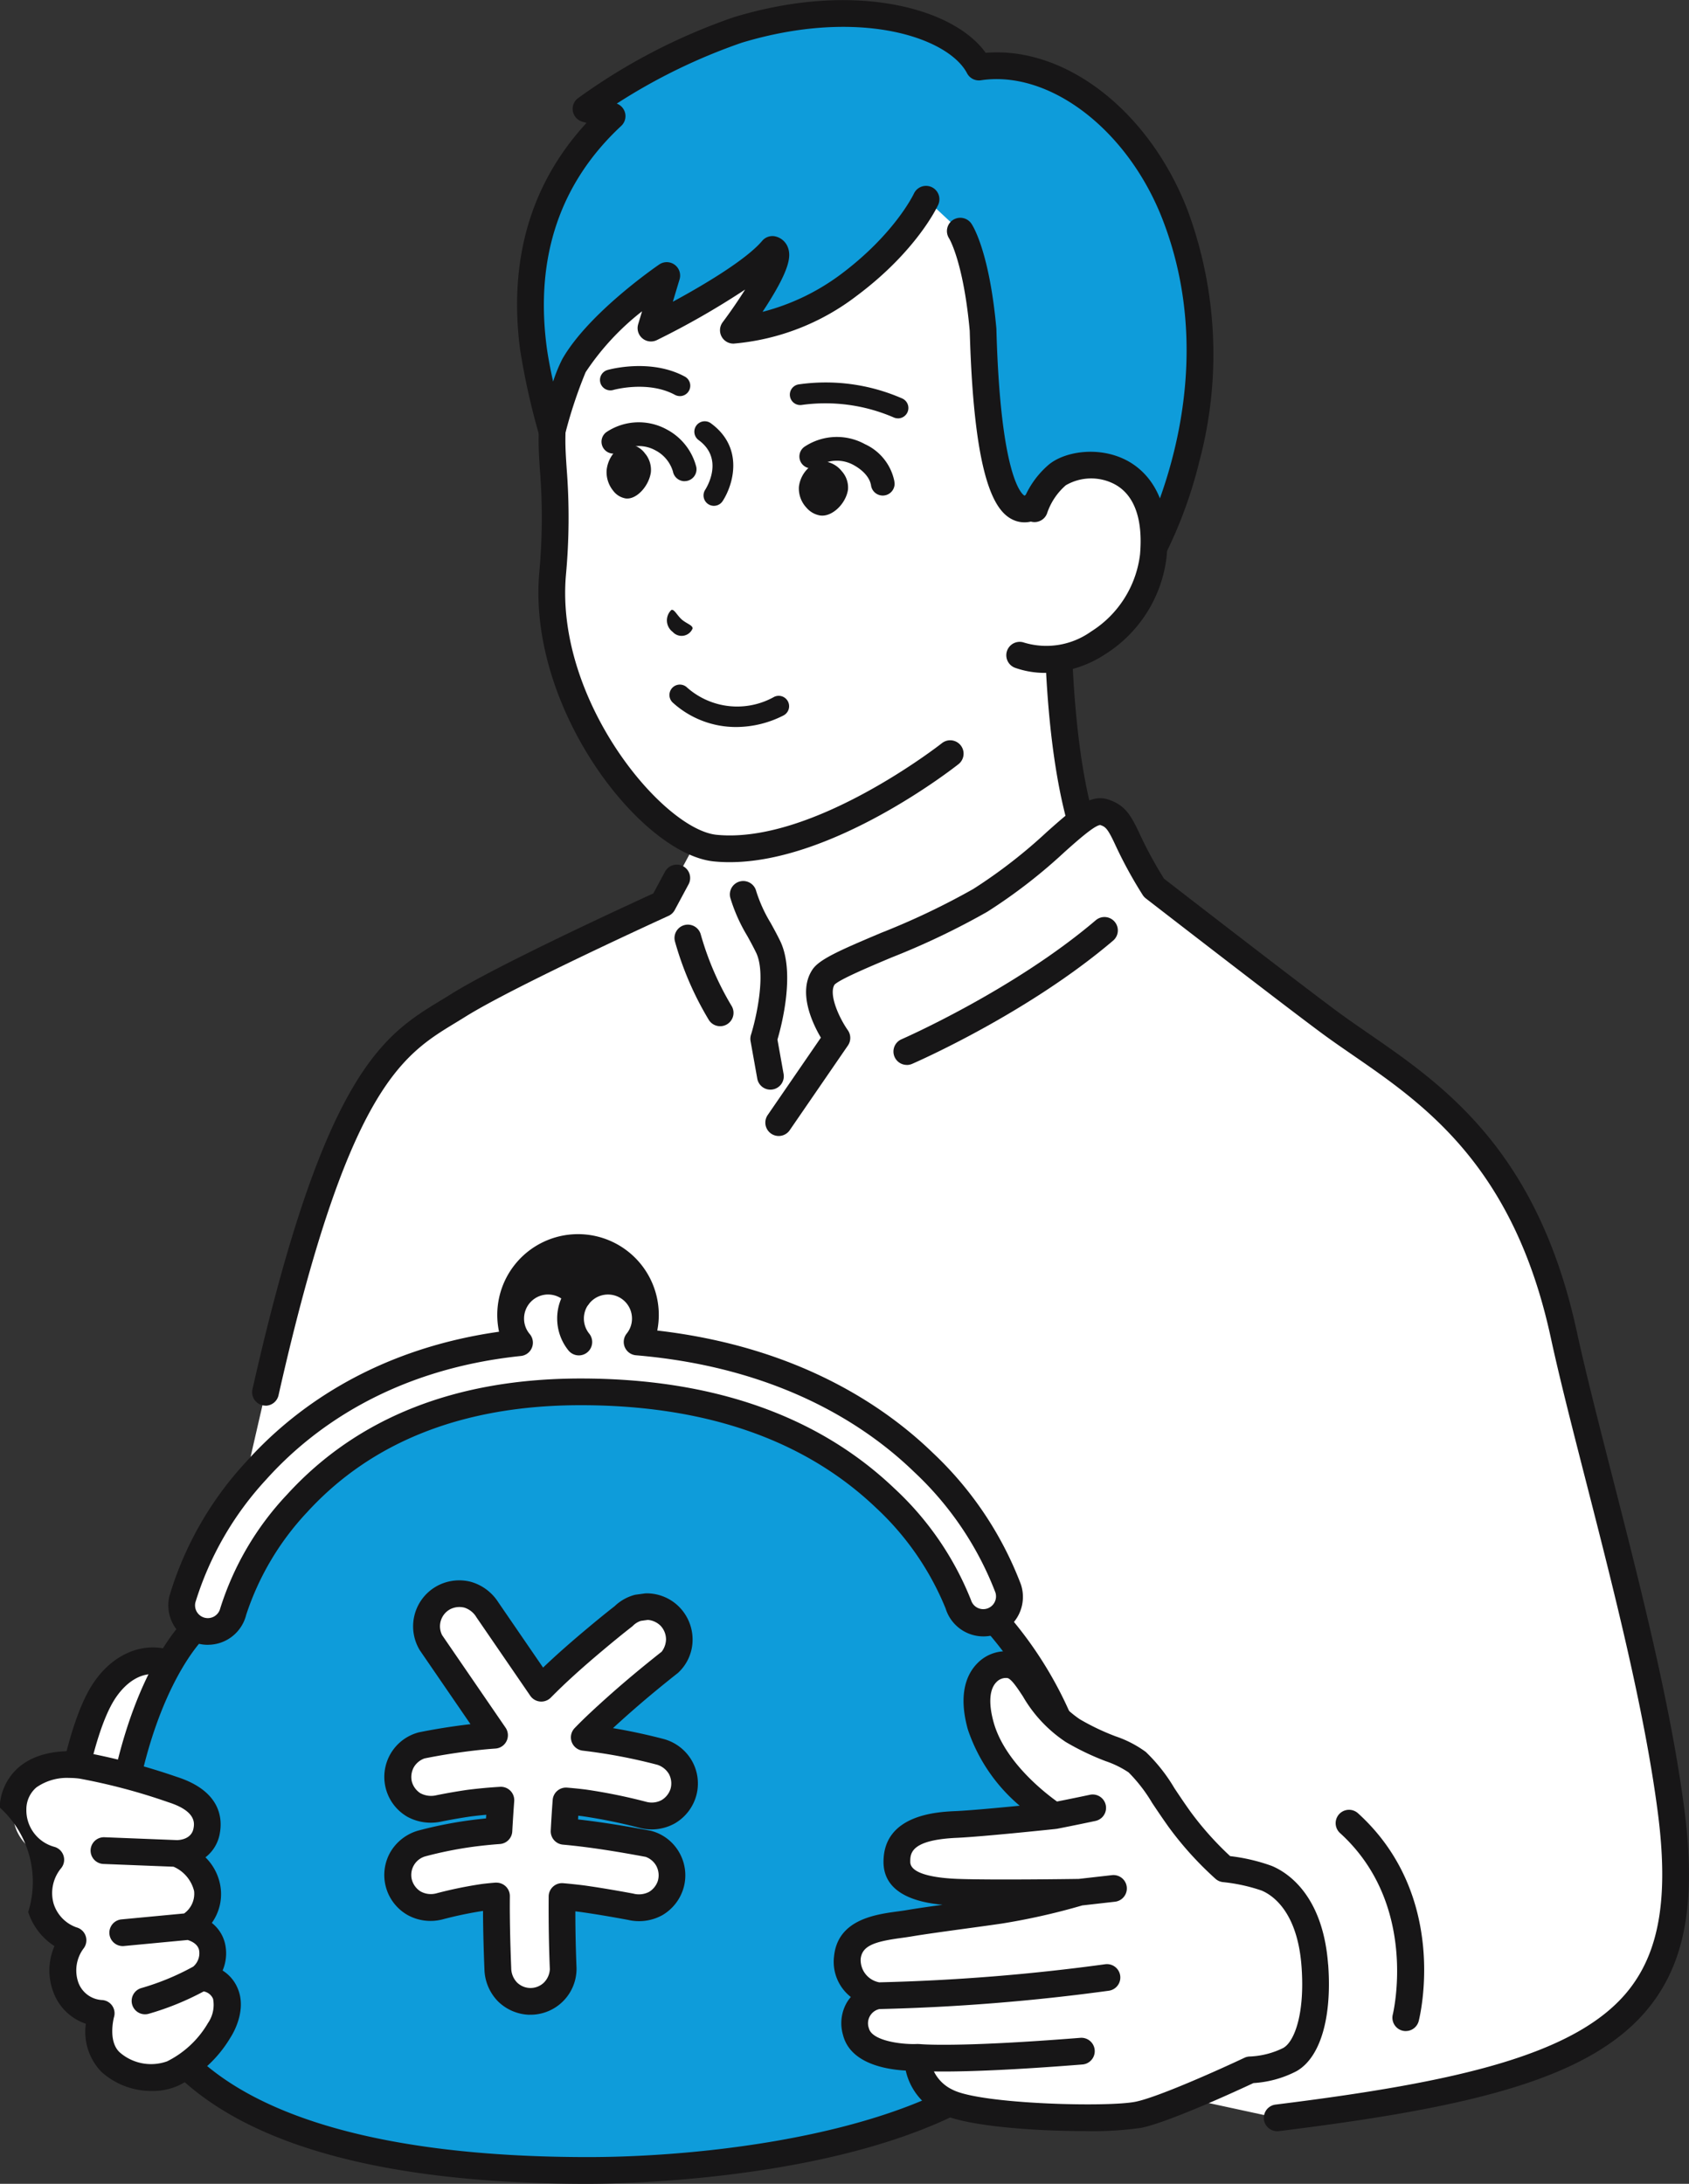
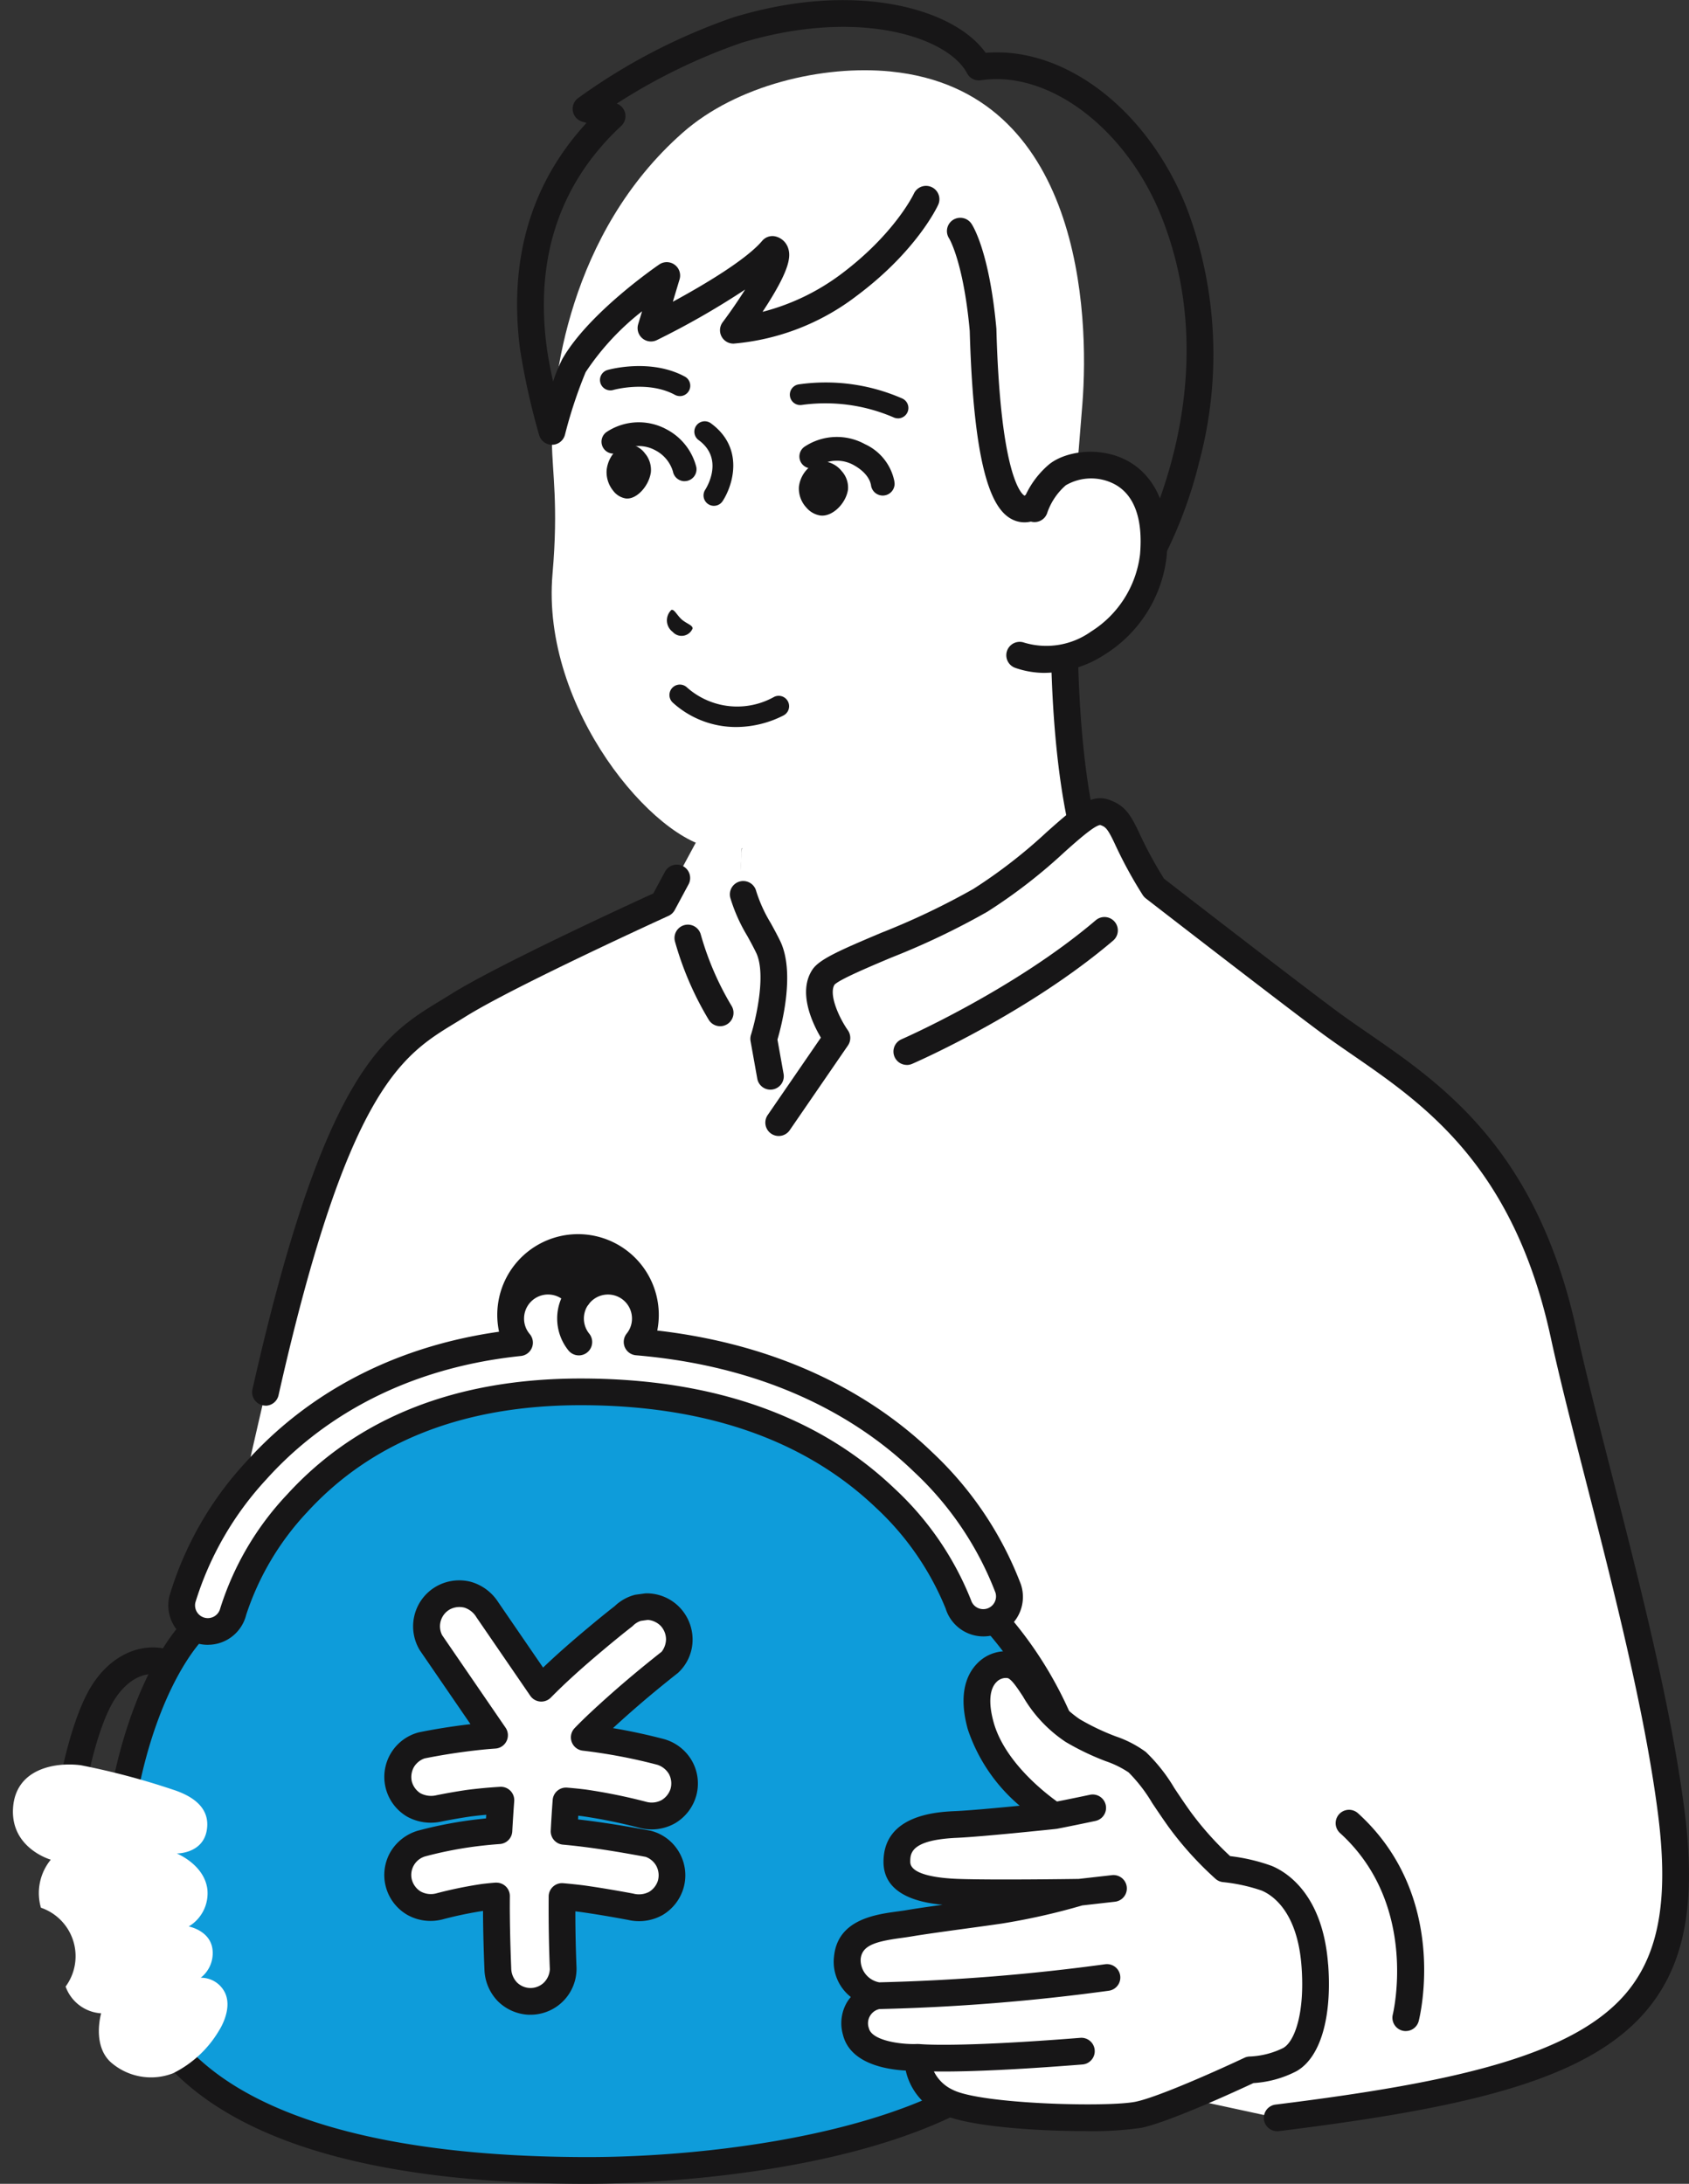
<svg xmlns="http://www.w3.org/2000/svg" width="174" height="225" viewBox="0 0 174 225">
  <rect x="0" y="0" width="174" height="225" fill="#333333" stroke="none" />
  <defs>
    <clipPath id="clip-top_design_cta_02">
      <rect width="174" height="225" />
    </clipPath>
  </defs>
  <g id="top_design_cta_02" clip-path="url(#clip-top_design_cta_02)">
    <g id="グループ_1" data-name="グループ 1" transform="translate(-0.045)">
      <path id="パス_484" data-name="パス 484" d="M2399.617,384.2c-4.892-2.363-7.98-5.314-10.937-16.383-2.9-10.864-2.177-26.755-2.177-26.755l-15.123,13.486-16.621,9.188s-2.992,3.163-2.992,5.26c0,7.154-3.732,12.841-8.624,15.2-10.033,4.847-14.085,11.168-14.085,11.168L2358.7,411.92h25.366l29.639-16.548s-4.052-6.321-14.085-11.168" transform="translate(-2277.416 -283.646)" fill="#fff" />
-       <path id="パス_485" data-name="パス 485" d="M2377.26,406.494a1.378,1.378,0,0,1-.673-2.58l28.255-15.775a37.778,37.778,0,0,0-12.628-9.5c-5.373-2.6-8.654-5.979-11.669-17.268-2.162-8.092-2.358-18.715-2.3-23.967l-12.751,11.371a1.348,1.348,0,0,1-.25.178l-16.427,9.081c-1.047,1.151-2.475,3.156-2.475,4.162,0,7.23-3.691,13.685-9.4,16.444a37.574,37.574,0,0,0-12.632,9.5l28.258,15.777a1.377,1.377,0,0,1-1.343,2.405l-29.639-16.548a1.377,1.377,0,0,1-.488-1.946c.174-.272,4.38-6.706,14.646-11.665,4.766-2.3,7.845-7.783,7.845-13.964,0-2.518,2.807-5.612,3.37-6.207a1.383,1.383,0,0,1,.334-.259l16.486-9.113,15.008-13.383a1.377,1.377,0,0,1,2.292,1.091c-.007.157-.681,15.809,2.132,26.337,3.009,11.264,6.128,13.528,10.205,15.5,10.266,4.959,14.472,11.393,14.646,11.665a1.377,1.377,0,0,1-.488,1.946l-29.639,16.548a1.37,1.37,0,0,1-.67.175" transform="translate(-2270.611 -276.842)" fill="#171617" />
+       <path id="パス_485" data-name="パス 485" d="M2377.26,406.494l28.255-15.775a37.778,37.778,0,0,0-12.628-9.5c-5.373-2.6-8.654-5.979-11.669-17.268-2.162-8.092-2.358-18.715-2.3-23.967l-12.751,11.371a1.348,1.348,0,0,1-.25.178l-16.427,9.081c-1.047,1.151-2.475,3.156-2.475,4.162,0,7.23-3.691,13.685-9.4,16.444a37.574,37.574,0,0,0-12.632,9.5l28.258,15.777a1.377,1.377,0,0,1-1.343,2.405l-29.639-16.548a1.377,1.377,0,0,1-.488-1.946c.174-.272,4.38-6.706,14.646-11.665,4.766-2.3,7.845-7.783,7.845-13.964,0-2.518,2.807-5.612,3.37-6.207a1.383,1.383,0,0,1,.334-.259l16.486-9.113,15.008-13.383a1.377,1.377,0,0,1,2.292,1.091c-.007.157-.681,15.809,2.132,26.337,3.009,11.264,6.128,13.528,10.205,15.5,10.266,4.959,14.472,11.393,14.646,11.665a1.377,1.377,0,0,1-.488,1.946l-29.639,16.548a1.37,1.37,0,0,1-.67.175" transform="translate(-2270.611 -276.842)" fill="#171617" />
      <path id="パス_486" data-name="パス 486" d="M2276.18,545.125c-4.536-20.925-16.311-26.377-24.212-32.23-4.37-3.238-18.006-13.8-18.006-13.8a43.746,43.746,0,0,1-2.666-4.854c-.959-2.094-1.373-2.546-2.437-2.925-2.1-.748-5.731,4.726-12.788,9.07-5.485,3.376-15.126,6.38-16.144,7.891-1.5,2.222,1.369,6.284,1.369,6.284l-5.994,8.726-1.543-8.637s2-6.3.454-9.478c-.925-1.9-2.112-3.6-2.566-5.4-.629-2.491.238-8.8.238-8.8l-2.813-.834-5.7,10.589s-15.939,7.251-21.1,10.481c-11.368,7.114-14.174,17.816-17.172,28.881-1.934,7.137-7.283,31.336-7.283,31.336l-4.013,14.942,14.652,18.207,98.2,21.25c33.512-4.157,43.4-9.63,40.586-31.533-2.048-15.914-8.336-36.577-11.065-49.164" transform="translate(-2115.033 -407.62)" fill="#fff" />
      <path id="パス_487" data-name="パス 487" d="M2543.642,625.834a1.377,1.377,0,0,1-.168-2.744c18.6-2.307,31.184-5.107,36.478-11.933,3.105-4,4-9.573,2.912-18.058-1.36-10.572-4.592-23.2-7.444-34.339-1.386-5.413-2.694-10.525-3.6-14.709-3.829-17.661-13.006-23.993-20.38-29.081-1.16-.8-2.256-1.556-3.306-2.335-4.332-3.21-17.893-13.713-18.029-13.818a1.381,1.381,0,0,1-.313-.34,44.8,44.8,0,0,1-2.762-5.03c-.868-1.894-1.084-2-1.616-2.19-.588.032-2.3,1.549-3.67,2.771a55.275,55.275,0,0,1-7.966,6.163,77.591,77.591,0,0,1-9.884,4.72c-2.373,1-5.321,2.248-5.857,2.794-.617.988.447,3.377,1.371,4.695a1.379,1.379,0,0,1,.009,1.572l-5.995,8.726a1.377,1.377,0,0,1-2.271-1.56l5.479-7.975c-.9-1.524-2.4-4.734-.861-7.024.709-1.052,2.79-1.965,7.052-3.766a75.791,75.791,0,0,0,9.512-4.528,52.992,52.992,0,0,0,7.579-5.875c2.706-2.405,4.493-3.995,6.393-3.319,1.59.566,2.2,1.407,3.228,3.649a42.437,42.437,0,0,0,2.448,4.486c1.668,1.291,13.763,10.651,17.791,13.635,1.013.751,2.09,1.494,3.231,2.281,7.773,5.364,17.448,12.039,21.507,30.765.9,4.134,2.2,9.222,3.577,14.609,2.871,11.217,6.125,23.931,7.507,34.671,1.193,9.27.124,15.468-3.467,20.1-5.9,7.611-18.519,10.522-38.315,12.978a1.371,1.371,0,0,1-.171.01" transform="translate(-2412.019 -406.255)" fill="#171617" />
      <path id="パス_488" data-name="パス 488" d="M2178.221,584.848a1.4,1.4,0,0,1-.3-.034,1.378,1.378,0,0,1-1.041-1.647c7.389-32.764,13.523-36.5,19.456-40.1.335-.2.669-.406,1-.615,4.768-2.984,18.22-9.177,20.838-10.374l1.206-2.242a1.377,1.377,0,0,1,2.426,1.305l-1.425,2.65a1.377,1.377,0,0,1-.643.6c-.158.072-15.915,7.25-20.941,10.4-.344.215-.687.424-1.032.634-5.442,3.31-11.069,6.733-18.2,38.357a1.379,1.379,0,0,1-1.343,1.075" transform="translate(-2150.826 -440.028)" fill="#171617" />
      <path id="パス_489" data-name="パス 489" d="M2570.664,576.442a1.378,1.378,0,0,1-.549-2.641c.114-.05,11.55-5.057,20.018-12.268a1.377,1.377,0,1,1,1.786,2.1c-8.788,7.484-20.225,12.489-20.707,12.7a1.376,1.376,0,0,1-.548.114" transform="translate(-2477.2 -466.723)" fill="#171617" />
      <path id="パス_490" data-name="パス 490" d="M2440.028,576.323a1.376,1.376,0,0,1-1.166-.642,32.761,32.761,0,0,1-3.491-8.086,1.377,1.377,0,0,1,2.66-.717,30.291,30.291,0,0,0,3.16,7.332,1.378,1.378,0,0,1-1.163,2.113" transform="translate(-2365.792 -470.593)" fill="#171617" />
      <path id="パス_491" data-name="パス 491" d="M2847.1,1130.364a1.378,1.378,0,0,1-1.336-1.715c.033-.135,2.7-11.3-5.437-18.687a1.377,1.377,0,0,1,1.852-2.039c9.393,8.53,6.387,20.881,6.255,21.4a1.378,1.378,0,0,1-1.334,1.038" transform="translate(-2702.232 -921.102)" fill="#171617" />
      <path id="パス_492" data-name="パス 492" d="M2473.371,560.668a1.377,1.377,0,0,1-1.354-1.136l-.691-3.863a1.382,1.382,0,0,1,.043-.658c.507-1.61,1.592-6.269.528-8.46-.283-.583-.6-1.165-.912-1.728a17.082,17.082,0,0,1-1.75-3.937,1.377,1.377,0,0,1,2.671-.674,14.847,14.847,0,0,0,1.493,3.285c.326.592.662,1.205.976,1.851,1.57,3.234.163,8.659-.279,10.162l.632,3.537a1.379,1.379,0,0,1-1.357,1.62" transform="translate(-2393.958 -448.4)" fill="#171617" />
      <path id="パス_493" data-name="パス 493" d="M2395.109,43.11c-7.01-.7-15.9,1.4-21.452,6.3-11.735,10.347-13.519,25.717-13.475,31.936.026,3.016.681,6.423.06,13.518-1.214,13.882,10.539,27.656,16.772,28.265,10.581,1.034,24.193-9.733,24.193-9.733l11.823-14.841.8-9.165s.512-5.847,1-12.05c.724-9.207-.081-32.252-19.723-34.227" transform="translate(-2303.277 -35.742)" fill="#fff" />
-       <path id="パス_494" data-name="パス 494" d="M2371.7,117.793c-.54,0-1.073-.024-1.6-.076-7.507-.734-19.238-15.714-18.01-29.755a62.034,62.034,0,0,0,.068-10.565c-.065-.99-.126-1.925-.134-2.821-.024-3.435.536-21.161,13.941-32.981,6.257-5.516,15.809-7.305,22.5-6.633,8.939.9,15.391,6.192,18.658,15.307,2.891,8.064,2.572,16.952,2.3,20.4-.483,6.137-1,12-1,12.062l-.8,9.165a1.377,1.377,0,1,1-2.744-.24l.8-9.165c0-.058.516-5.913,1-12.038.257-3.27.563-11.691-2.148-19.253-2.925-8.159-8.422-12.7-16.34-13.5-6.093-.613-14.769.992-20.4,5.959-12.51,11.03-13.031,27.669-13.009,30.893.008.816.063,1.672.129,2.663a64.514,64.514,0,0,1-.073,10.985c-1.132,12.934,10,26.233,15.533,26.774,9.914.966,23.073-9.338,23.2-9.442a1.377,1.377,0,1,1,1.709,2.161c-.546.432-12.9,10.1-23.579,10.1" transform="translate(-2296.49 -28.963)" fill="#171617" />
-       <path id="パス_495" data-name="パス 495" d="M2393.425,13.719c-2.265-4.32-12.039-7.684-24.826-3.827a60.313,60.313,0,0,0-15.644,8.131l2.682.751h0c-2.972,2.765-9.87,9.987-8.124,23.78a71.575,71.575,0,0,0,1.935,8.7,52.1,52.1,0,0,1,2.267-6.786c2.58-4.509,9.551-9.27,9.551-9.27l-1.624,5.412s9.63-4.682,12.511-8.1c1.816.517-4.024,8.323-4.024,8.323a22.945,22.945,0,0,0,11.862-4.633c5.983-4.461,7.985-8.861,7.985-8.861l3.536,3.294s1.648,2.489,2.34,10.2c.659,23.683,5.545,17.775,5.545,17.775l3.824.294-.481,5.511,7.761.621s10.423-17.33,3.119-36.132c-3.79-9.755-12.332-16.366-20.2-15.182" transform="translate(-2292.533 -6.819)" fill="#0e9cda" />
      <path id="パス_496" data-name="パス 496" d="M2403.674,59.588c-.037,0-.073,0-.11,0l-7.761-.621a1.378,1.378,0,0,1-1.262-1.493l.36-4.125-1.851-.142a2.843,2.843,0,0,1-2.638.467c-1.98-.682-4.312-3.526-4.762-19.579-.64-7.08-2.108-9.51-2.123-9.534a1.369,1.369,0,0,1,.393-1.9,1.386,1.386,0,0,1,1.914.4c.189.284,1.862,3.005,2.564,10.834,0,.028,0,.056,0,.085.428,15.363,2.669,16.966,2.89,17.085a.766.766,0,0,0,.235-.17,1.234,1.234,0,0,1,1.15-.475l3.823.294a1.378,1.378,0,0,1,1.267,1.493l-.36,4.129,5.491.44c1.8-3.434,8.751-18.388,2.613-34.189-3.586-9.229-11.627-15.384-18.708-14.318a1.377,1.377,0,0,1-1.425-.722c-1.927-3.673-11.064-6.811-23.208-3.148a59.643,59.643,0,0,0-12.879,6.273,1.378,1.378,0,0,1,.458,2.3c-6.267,5.83-8.856,13.433-7.7,22.6.146,1.154.405,2.481.685,3.739a15.628,15.628,0,0,1,.955-2.335c2.706-4.729,9.675-9.522,9.97-9.724a1.377,1.377,0,0,1,2.1,1.533l-.691,2.3c3.225-1.745,7.581-4.347,9.205-6.274a1.377,1.377,0,0,1,1.431-.437,1.815,1.815,0,0,1,1.239,1.181c.278.823.214,2.09-2.114,5.767-.174.275-.348.545-.521.805a23.032,23.032,0,0,0,8.034-3.843c5.583-4.164,7.537-8.29,7.556-8.331a1.377,1.377,0,0,1,2.506,1.145c-.088.193-2.22,4.775-8.416,9.395a24.2,24.2,0,0,1-12.645,4.906,1.377,1.377,0,0,1-1.143-2.2c.84-1.124,1.644-2.3,2.313-3.367a82.516,82.516,0,0,1-9.095,5.208,1.377,1.377,0,0,1-1.922-1.635l.4-1.334a26.544,26.544,0,0,0-5.812,6.273,47.2,47.2,0,0,0-2.134,6.462,1.378,1.378,0,0,1-1.318,1.017h-.012a1.378,1.378,0,0,1-1.323-.994,72.062,72.062,0,0,1-1.979-8.911c-1.169-9.232,1.137-17.044,6.858-23.26l-.422-.118a1.377,1.377,0,0,1-.5-2.394,61.408,61.408,0,0,1,16.115-8.382c7.663-2.311,13.495-1.919,17.037-1.183,4.094.851,7.269,2.6,8.894,4.86,8.2-.681,16.814,5.959,20.774,16.151a42.8,42.8,0,0,1,1.231,25.954,45.663,45.663,0,0,1-4.453,11.387,1.378,1.378,0,0,1-1.18.668" transform="translate(-2285.703 0.002)" fill="#171617" />
      <path id="パス_497" data-name="パス 497" d="M2650.408,285.7a7.912,7.912,0,0,0-2.326,3.463l-1.535,15.1c5.968,2.111,13.187-3.614,13.769-10.259.913-10.439-7.659-10.211-9.907-8.3" transform="translate(-2541.454 -236.752)" fill="#fff" />
      <path id="パス_498" data-name="パス 498" d="M2642.361,299.271a9.212,9.212,0,0,1-3.08-.519,1.377,1.377,0,0,1,.919-2.6,7.937,7.937,0,0,0,6.888-1.137,10.926,10.926,0,0,0,5.049-7.943c.322-3.685-.6-6.2-2.677-7.271a5.189,5.189,0,0,0-4.967.139,6.609,6.609,0,0,0-1.9,2.8,1.377,1.377,0,0,1-2.646-.766,9.33,9.33,0,0,1,2.759-4.133c1.629-1.384,5.157-1.963,8.014-.487,1.8.928,4.725,3.456,4.156,9.958a13.734,13.734,0,0,1-6.3,10.02,11.561,11.561,0,0,1-6.218,1.936" transform="translate(-2534.648 -229.943)" fill="#171617" />
      <path id="パス_499" data-name="パス 499" d="M2399.138,264.466a1.225,1.225,0,0,1-1.2-1,3.619,3.619,0,0,0-1.8-2.176,3.547,3.547,0,0,0-3.638.117,1.225,1.225,0,0,1-1.431-1.988,6,6,0,0,1,6.254-.272,6.067,6.067,0,0,1,3.022,3.859,1.224,1.224,0,0,1-.973,1.432,1.256,1.256,0,0,1-.231.022" transform="translate(-2328.568 -214.888)" fill="#171617" />
      <path id="パス_500" data-name="パス 500" d="M2517.045,237.573a1.07,1.07,0,0,1-.459-.1,17.727,17.727,0,0,0-9.426-1.285,1.071,1.071,0,1,1-.371-2.11,19.632,19.632,0,0,1,10.717,1.46,1.072,1.072,0,0,1-.461,2.039" transform="translate(-2424.488 -194.471)" fill="#171617" />
      <path id="パス_501" data-name="パス 501" d="M2397.952,227.093a1.066,1.066,0,0,1-.508-.129c-2.774-1.5-6.319-.514-6.354-.5a1.071,1.071,0,0,1-.586-2.061c.179-.051,4.427-1.225,7.957.678a1.071,1.071,0,0,1-.509,2.015" transform="translate(-2327.87 -186.284)" fill="#171617" />
      <path id="パス_502" data-name="パス 502" d="M2515.846,283.389a2.707,2.707,0,0,0-1.741-1.025,2.1,2.1,0,0,0-1.491.485,3.15,3.15,0,0,0-1.2,2.123,2.888,2.888,0,0,0,.771,2.147,2.361,2.361,0,0,0,1.488.82l.055,0c1.167.079,2.525-1.24,2.74-2.665a2.512,2.512,0,0,0-.624-1.89" transform="translate(-2429.065 -234.819)" fill="#171617" />
      <path id="パス_503" data-name="パス 503" d="M2397.753,272.96a2.338,2.338,0,0,0-1.559-1.007,1.809,1.809,0,0,0-1.348.5,3.323,3.323,0,0,0-1.1,2.132,3.025,3.025,0,0,0,.673,2.137,2.025,2.025,0,0,0,1.331.8l.05,0c1.051.068,2.287-1.264,2.5-2.689a2.652,2.652,0,0,0-.543-1.882" transform="translate(-2331.204 -226.162)" fill="#171617" />
      <path id="パス_504" data-name="パス 504" d="M2449.648,266.653a1.072,1.072,0,0,1-.9-1.656c.2-.317,1.928-3.186-.655-5.1a1.072,1.072,0,1,1,1.275-1.722c3.406,2.521,2.258,6.329,1.175,7.99a1.07,1.07,0,0,1-.9.487" transform="translate(-2376.052 -214.537)" fill="#171617" />
      <path id="パス_505" data-name="パス 505" d="M2433.4,375.12c0-.339-.573-.465-1.117-.918-.523-.482-.763-1.069-1.063-.993a1.483,1.483,0,0,0,.135,2.272,1.225,1.225,0,0,0,2.046-.361" transform="translate(-2362.004 -310.372)" fill="#171617" />
      <path id="パス_506" data-name="パス 506" d="M2439.138,423.33a9.672,9.672,0,0,1-6.592-2.54,1.071,1.071,0,0,1,1.511-1.519,7.784,7.784,0,0,0,8.954.957,1.071,1.071,0,1,1,.952,1.92,10.78,10.78,0,0,1-4.826,1.182" transform="translate(-2363.22 -348.426)" fill="#171617" />
      <path id="パス_507" data-name="パス 507" d="M2521.573,272.152c0-.037-.008-.12-.024-.234l0-.013a5.359,5.359,0,0,0-3.019-3.8,6.011,6.011,0,0,0-6.25.272,1.224,1.224,0,0,0,1.428,1.989,3.562,3.562,0,0,1,3.642-.116c1.647.906,1.776,1.982,1.781,2.028l0-.037h.007a1.221,1.221,0,0,0,2.44-.089v0Z" transform="translate(-2429.371 -222.339)" fill="#171617" />
-       <path id="パス_508" data-name="パス 508" d="M2075.43,1016.713c-2.747-1.145-5.539.332-7.21,3.265-2.141,3.758-3.24,10.926-3.265,11.088l9.475,2.5,4.043-12.477s-.846-3.457-3.043-4.372" transform="translate(-2057.775 -845.223)" fill="#fff" />
      <path id="パス_509" data-name="パス 509" d="M2067.71,1028.173a1.378,1.378,0,0,1-1.311-1.8l3.913-12.076c-.3-.913-1.042-2.622-2.133-3.077-2.36-.984-4.379.737-5.483,2.676-1.977,3.469-3.055,10.322-3.1,10.612l-2.722-.422c.121-.779,1.242-7.715,3.429-11.554,2.087-3.664,5.678-5.214,8.937-3.855,2.76,1.151,3.747,4.893,3.851,5.316a1.378,1.378,0,0,1-.027.752l-4.043,12.477a1.378,1.378,0,0,1-1.31.953m-9.476-3.874h0Z" transform="translate(-2051.055 -838.455)" fill="#171617" />
      <path id="パス_510" data-name="パス 510" d="M2100.806,862.682s-4.319,3.927-6.858,14.846c-1.96,8.428-3.07,18.96,3.927,27.97,8.987,11.573,30.573,13.06,43.415,13.06s41.19-2.833,47.778-16.385c11.1-22.832-5.91-40.329-5.91-40.329s-6.612-25.557-41.868-26.219c-34.827-.653-40.484,27.055-40.484,27.055" transform="translate(-2080.654 -694.936)" fill="#0e9cda" />
      <path id="パス_511" data-name="パス 511" d="M2134.383,913.129c-22.526,0-37.5-4.573-44.5-13.593-7.472-9.622-6.16-20.621-4.182-29.127,2.233-9.6,5.84-14.041,6.946-15.224a36.351,36.351,0,0,1,7.383-13.97c5.455-6.475,15.854-14.134,34.381-13.772,18.693.35,29.424,7.694,35.135,13.792a35.127,35.127,0,0,1,7.94,13.105,40.291,40.291,0,0,1,7.166,11.792,36.143,36.143,0,0,1-1.25,29.836c-8.109,16.678-44.854,17.16-49.017,17.16m-39.552-56.24c-.053.049-4.065,3.891-6.45,14.144-1.84,7.912-3.085,18.11,3.674,26.814,6.365,8.2,21,12.527,42.328,12.527,14.467,0,40.549-3.288,46.54-15.61a33.036,33.036,0,0,0,1.2-27.519A37.387,37.387,0,0,0,2175.262,856a1.379,1.379,0,0,1-.345-.614,32.2,32.2,0,0,0-7.485-12.371c-7.667-8.122-19.1-12.553-33.075-12.815-13.952-.262-24.766,4.01-32.14,12.695a33.491,33.491,0,0,0-6.97,13.261,1.38,1.38,0,0,1-.417.736m-.932-1.014h0Z" transform="translate(-2073.746 -688.129)" fill="#171617" />
      <path id="パス_512" data-name="パス 512" d="M2218.9,815.7a34.788,34.788,0,0,0-8.732-13c-5.3-5.133-14.566-11.138-29.5-12.4a7.038,7.038,0,1,0-12.113.075c-13.963,1.457-22.367,7.877-27.11,13.165a34.1,34.1,0,0,0-7.621,13.274,2.694,2.694,0,0,0,5.239,1.257,29.422,29.422,0,0,1,6.568-11.127c6.813-7.469,16.646-11.5,29.228-11.5,13.19,0,23.737,3.678,31.351,10.93a30.171,30.171,0,0,1,7.556,10.972,2.693,2.693,0,0,0,5.13-1.644" transform="translate(-2114.989 -652.039)" fill="#fff" />
      <path id="パス_513" data-name="パス 513" d="M2129.644,814.7a4.072,4.072,0,0,1-3.962-5.009,35.1,35.1,0,0,1,7.936-13.875c4.6-5.133,12.8-11.492,26.026-13.373a8.32,8.32,0,1,1,16.3-.123c14.368,1.66,23.328,7.7,28.376,12.589a36.334,36.334,0,0,1,9.086,13.568h0a4.071,4.071,0,1,1-7.753,2.485,29.193,29.193,0,0,0-7.195-10.4c-7.349-7-17.577-10.55-30.4-10.55-12.03,0-21.522,3.718-28.21,11.051a28.336,28.336,0,0,0-6.252,10.544,4.059,4.059,0,0,1-3.95,3.089m35.051-36.09a2.478,2.478,0,0,0-2.476,2.476,2.442,2.442,0,0,0,.585,1.6,1.378,1.378,0,0,1-.909,2.259c-13.515,1.41-21.722,7.692-26.227,12.714a32.8,32.8,0,0,0-7.307,12.674,1.316,1.316,0,0,0,2.561.609,30.339,30.339,0,0,1,6.888-11.727c7.233-7.929,17.409-11.949,30.246-11.949,13.555,0,24.422,3.805,32.3,11.311a31.554,31.554,0,0,1,7.912,11.528,1.316,1.316,0,1,0,2.513-.784,33.333,33.333,0,0,0-8.379-12.43c-4.951-4.8-13.942-10.774-28.653-12.018a1.378,1.378,0,0,1-.957-2.236,2.445,2.445,0,0,0,.546-1.547,2.472,2.472,0,0,0-4.457-1.478,1.377,1.377,0,0,1-2.206,0,2.454,2.454,0,0,0-1.98-1" transform="translate(-2108.188 -645.235)" fill="#171617" />
      <path id="パス_514" data-name="パス 514" d="M2365.757,792.5a1.375,1.375,0,0,1-1.072-.511,5.245,5.245,0,0,1-1.161-3.286,5.186,5.186,0,0,1,1.045-3.137,1.378,1.378,0,0,1,2.2,1.653,2.475,2.475,0,0,0,.055,3.038,1.378,1.378,0,0,1-1.071,2.244" transform="translate(-2306.079 -652.854)" fill="#171617" />
      <path id="パス_515" data-name="パス 515" d="M2562.241,1034.252s-7.44.788-10.067.905c-4.126.183-6.122,1.272-6.122,3.856s3.627,3.034,6.258,3.129c3.764.136,12.562,0,12.562,0a67.575,67.575,0,0,1-8.208,1.859c-2.8.41-7.206.968-9.364,1.338s-6.033.4-6.349,3.537c-.317,3.152,3.107,3.923,3.107,3.923a2.956,2.956,0,0,0-2.222,3.7c.725,2.925,6.394,2.653,6.394,2.653a4.793,4.793,0,0,0,2.925,4.557c3.265,1.7,16.7,2.007,19.794,1.36s11.5-4.625,11.5-4.625a9.9,9.9,0,0,0,4.1-1.066c1.791-1.02,2.948-4.535,2.562-9.7-.46-6.168-3.333-8.3-4.966-8.981a19.529,19.529,0,0,0-4.353-.964,33.7,33.7,0,0,1-4.626-5.113c-2.018-2.834-3.061-4.784-4.354-5.873s-3.844-1.543-6.651-3.26c-3.62-2.215-4.369-6.195-6.341-6.739-1.443-.4-4.625.884-3.129,6.258s7.55,9.251,7.55,9.251" transform="translate(-2453.618 -847.178)" fill="#fff" />
      <path id="パス_516" data-name="パス 516" d="M2583.676,1042.784c-.537-7.2-4.241-9.5-5.809-10.151a19.084,19.084,0,0,0-4.282-1.006,32.3,32.3,0,0,1-4.1-4.6c-.628-.881-1.166-1.686-1.641-2.4a17.47,17.47,0,0,0-2.947-3.732,11.392,11.392,0,0,0-3.1-1.607,24.1,24.1,0,0,1-3.717-1.774,11.644,11.644,0,0,1-3.548-3.868c-.891-1.355-1.732-2.634-3.146-3.024a4.079,4.079,0,0,0-3.832,1.127c-1.031,1.034-2.041,3.058-.99,6.829a17.617,17.617,0,0,0,5.34,7.856c-2.3.226-5.179.491-6.591.554-1.84.082-7.438.33-7.438,5.232,0,3.388,3.661,4.2,6.083,4.418-1.434.2-2.763.392-3.692.551-.281.048-.593.09-.923.135-2.312.313-6.182.836-6.563,4.622a4.6,4.6,0,0,0,1.729,4.195,4,4,0,0,0-.395.539,4.274,4.274,0,0,0-.416,3.355c.733,2.955,4.413,3.575,6.467,3.686a6.4,6.4,0,0,0,3.552,4.414c2.509,1.307,9.6,1.822,14.928,1.822a35.494,35.494,0,0,0,5.784-.335c2.947-.616,10.1-3.931,11.555-4.612a11.062,11.062,0,0,0,4.444-1.23c2.448-1.394,3.664-5.507,3.254-11m-4.617,8.607a8.544,8.544,0,0,1-3.449.885,1.382,1.382,0,0,0-.563.133c-2.3,1.087-8.781,4.019-11.187,4.522-2.818.589-16.006.262-18.877-1.234a4.061,4.061,0,0,1-1.921-1.882c.292.005.624.008,1,.008,2.482,0,6.889-.135,14.3-.725a1.377,1.377,0,0,0-.219-2.746c-12.93,1.03-16.52.646-16.549.642s-.059,0-.089,0-.053-.008-.081-.008h-.066c-1.582.078-4.67-.318-4.991-1.609a1.5,1.5,0,0,1,1.08-1.989,210.64,210.64,0,0,0,23.621-1.887,1.377,1.377,0,1,0-.36-2.731,207.927,207.927,0,0,1-23.281,1.864,2.34,2.34,0,0,1-1.91-2.405c.139-1.38,1.462-1.8,4.192-2.168.364-.049.708-.1,1.019-.15,1.315-.225,3.516-.526,5.644-.818,1.322-.18,2.622-.358,3.688-.515a67.94,67.94,0,0,0,8.283-1.867l3.371-.382a1.377,1.377,0,1,0-.31-2.738l-3.427.388c-.8.012-8.9.127-12.422,0-1.841-.067-4.93-.383-4.93-1.753,0-.848,0-2.267,4.806-2.48,2.639-.117,9.846-.879,10.152-.911.023,0,.044-.009.067-.013s.033,0,.05,0,2.025-.393,4.005-.817a1.377,1.377,0,0,0-.576-2.694c-1.323.283-2.657.55-3.387.694-1.349-.968-5.415-4.159-6.528-8.157-.541-1.944-.439-3.416.287-4.144a1.335,1.335,0,0,1,1.149-.417c.415.115,1.032,1.054,1.577,1.882a14.081,14.081,0,0,0,4.412,4.7,26.727,26.727,0,0,0,4.123,1.979,9.917,9.917,0,0,1,2.359,1.16,16.062,16.062,0,0,1,2.432,3.156c.485.725,1.035,1.547,1.686,2.461a34.827,34.827,0,0,0,4.841,5.351,1.376,1.376,0,0,0,.763.333,17.8,17.8,0,0,1,3.967.865c1.1.458,3.7,2.135,4.122,7.813.361,4.836-.717,7.745-1.871,8.4" transform="translate(-2446.811 -840.391)" fill="#171617" />
      <path id="パス_517" data-name="パス 517" d="M2037.53,1079.941a75.056,75.056,0,0,1,9.392,2.489c1.949.621,3.953,1.813,3.533,4.222s-3.089,2.371-3.089,2.371,2.853,1.139,3.157,3.712a3.979,3.979,0,0,1-1.923,3.809s2.184.4,2.445,2.324a3.219,3.219,0,0,1-1.208,2.958,2.742,2.742,0,0,1,2.54,1.636c.734,1.715-.653,3.8-.653,3.8a11.337,11.337,0,0,1-4.742,4.408,6.287,6.287,0,0,1-6.431-1.156c-1.926-1.789-.972-5.022-.972-5.022a4.166,4.166,0,0,1-3.661-2.758,5.28,5.28,0,0,0-2.546-8.124,5.44,5.44,0,0,1,1.018-4.948s-4.141-1.162-3.888-5.305c.25-4.088,4.369-4.777,7.029-4.419" transform="translate(-2029.113 -898.06)" fill="#fff" />
-       <path id="パス_518" data-name="パス 518" d="M2046.839,1096.136a3.95,3.95,0,0,0-1.553-1.837,4.5,4.5,0,0,0,.319-2.4,3.812,3.812,0,0,0-1.43-2.506,5.084,5.084,0,0,0,.912-3.6,5.391,5.391,0,0,0-1.567-3.157,3.945,3.945,0,0,0,1.488-2.529c.269-1.538.045-4.333-4.472-5.771a66.824,66.824,0,0,0-9.626-2.542c-.951-.127-4.233-.4-6.547,1.5a5.713,5.713,0,0,0-2.041,4.2,10.337,10.337,0,0,1,2.938,10.772,6.582,6.582,0,0,0,2.706,3.519,6.25,6.25,0,0,0-.146,4.647,5.39,5.39,0,0,0,3.378,3.35,5.93,5.93,0,0,0,1.61,4.963,7.694,7.694,0,0,0,5.2,1.963,6.439,6.439,0,0,0,2.771-.577,12.777,12.777,0,0,0,5.325-4.941c.3-.464,1.685-2.832.736-5.051m-3.067,3.582c-.024.036-.049.079-.069.117a10.071,10.071,0,0,1-4.127,3.814,4.906,4.906,0,0,1-4.893-.925c-1.247-1.159-.593-3.6-.588-3.623a1.367,1.367,0,0,0-1.28-1.767,2.755,2.755,0,0,1-2.411-1.859,3.786,3.786,0,0,1,.542-3.43,1.378,1.378,0,0,0-.728-2.2,3.793,3.793,0,0,1-2.345-2.452,4.023,4.023,0,0,1,.75-3.608,1.378,1.378,0,0,0-.667-2.231,3.907,3.907,0,0,1-2.886-3.895,2.955,2.955,0,0,1,1.04-2.236,5.482,5.482,0,0,1,3.385-.97,7.89,7.89,0,0,1,1.045.068,61.658,61.658,0,0,1,9.158,2.436c2.9.923,2.677,2.194,2.594,2.672-.2,1.158-1.464,1.228-1.709,1.23l-7.465-.295a1.377,1.377,0,1,0-.109,2.752l7.222.285a3.685,3.685,0,0,1,2.118,2.509,2.5,2.5,0,0,1-1.027,2.307l-6.462.611a1.378,1.378,0,0,0,.128,2.749c.043,0,.087,0,.131-.006l6.567-.621c.334.1,1.09.406,1.187,1.115a1.816,1.816,0,0,1-.61,1.625,25.874,25.874,0,0,1-5.325,2.206,1.378,1.378,0,1,0,.749,2.652,28.655,28.655,0,0,0,5.65-2.3,1.294,1.294,0,0,1,.967.771,3.3,3.3,0,0,1-.534,2.5" transform="translate(-2022.309 -891.276)" fill="#171617" />
      <path id="パス_519" data-name="パス 519" d="M2294.981,993.218a3.477,3.477,0,0,0-2.011-1.546,57.04,57.04,0,0,0-7.875-1.492c.994-1.03,2.054-2,3.112-2.953,1.54-1.383,3.123-2.717,4.736-4.013.32-.258.641-.515.965-.767a3.357,3.357,0,0,0,.986-2.38,3.424,3.424,0,0,0-.986-2.379,3.385,3.385,0,0,0-2.379-.986l-.895.12a3.364,3.364,0,0,0-1.485.866c-1.04.808-2.058,1.647-3.066,2.494-1.868,1.57-3.7,3.19-5.419,4.929l-.151-.221-4.387-6.4-1-1.46a3.6,3.6,0,0,0-2.011-1.546,3.44,3.44,0,0,0-2.593.339,3.4,3.4,0,0,0-1.546,2.011,3.345,3.345,0,0,0,.339,2.593l2.756,4.019,3.777,5.509c-.5.036-1.006.078-1.509.131-2,.211-4,.511-5.976.909a3.366,3.366,0,0,0-.8,6.151,3.719,3.719,0,0,0,2.594.339q1.537-.31,3.09-.537,1.626-.205,3.258-.3-.112,1.57-.2,3.141-1.484.108-2.969.311a41.536,41.536,0,0,0-4.966,1,3.472,3.472,0,0,0-2.01,1.547,3.364,3.364,0,0,0,1.207,4.6,3.532,3.532,0,0,0,2.594.339,41.382,41.382,0,0,1,4.618-.95q.65-.076,1.3-.126c-.005.662-.008,1.324,0,1.986.016,1.833.068,3.666.142,5.5a3.527,3.527,0,0,0,.986,2.379,3.365,3.365,0,0,0,5.744-2.379q-.151-3.719-.118-7.429,1.029.088,2.056.216c1.677.235,3.345.524,5.01.833a3.617,3.617,0,0,0,2.593-.339,3.365,3.365,0,0,0,1.208-4.6,3.311,3.311,0,0,0-2.011-1.547c-2.864-.532-5.75-1.013-8.654-1.277q.081-1.564.194-3.129.945.078,1.887.193a55.315,55.315,0,0,1,6.078,1.24,3.5,3.5,0,0,0,2.593-.339,3.366,3.366,0,0,0,1.207-4.6" transform="translate(-2224.883 -811.165)" fill="#fff" />
      <path id="パス_520" data-name="パス 520" d="M2272.671,1011.934a4.821,4.821,0,0,1-3.256-1.391,4.91,4.91,0,0,1-1.388-3.3c-.081-2.008-.128-3.821-.144-5.542q0-.234,0-.468a40.362,40.362,0,0,0-4.183.876,4.892,4.892,0,0,1-3.589-.453,4.742,4.742,0,0,1-1.752-6.517,4.868,4.868,0,0,1,2.848-2.182,42.993,42.993,0,0,1,5.131-1.036c.61-.084,1.228-.156,1.851-.217.008-.125.016-.25.025-.377-.538.049-1.073.108-1.6.174-.983.144-2,.32-2.99.52a5.078,5.078,0,0,1-3.509-.472,4.74,4.74,0,0,1,1.175-8.718c1.713-.346,3.491-.627,5.3-.839l-5.211-7.6a4.74,4.74,0,0,1,1.6-6.541,4.782,4.782,0,0,1,3.7-.51,4.963,4.963,0,0,1,2.781,2.1l4.609,6.722c1.228-1.176,2.612-2.406,4.327-3.847,1.179-.991,2.149-1.781,3.046-2.48a4.741,4.741,0,0,1,2.019-1.151,1.408,1.408,0,0,1,.189-.039l.894-.12c.041-.005.081-.009.122-.011a4.713,4.713,0,0,1,3.373,1.346,4.788,4.788,0,0,1,1.432,3.394,4.652,4.652,0,0,1-1.517,3.467c-.319.248-.634.5-.948.753-1.7,1.364-3.227,2.661-4.679,3.965-.348.312-.7.633-1.057.96,1.747.293,3.5.67,5.249,1.128a4.807,4.807,0,0,1,2.82,2.132,4.736,4.736,0,0,1,.524,3.645,4.786,4.786,0,0,1-2.193,2.894,4.894,4.894,0,0,1-3.638.483,54.176,54.176,0,0,0-5.927-1.21l-.411-.048c-.008.128-.016.256-.024.384,2.661.3,5.235.747,7.456,1.159a4.677,4.677,0,0,1,2.917,2.154,4.734,4.734,0,0,1,.524,3.645,4.786,4.786,0,0,1-2.193,2.894,4.954,4.954,0,0,1-3.54.5c-1.927-.358-3.5-.619-4.949-.823l-.492-.059c0,1.978.044,3.94.122,5.851a4.741,4.741,0,0,1-4.68,4.8c-.053,0-.106,0-.159,0m-3.407-13.606a1.377,1.377,0,0,1,1.377,1.389c-.006.654-.008,1.308,0,1.963.015,1.691.061,3.475.141,5.454a2.168,2.168,0,0,0,.583,1.461,1.985,1.985,0,0,0,2.77.042,2.108,2.108,0,0,0,.625-1.392c-.1-2.44-.139-4.962-.12-7.5a1.378,1.378,0,0,1,1.5-1.362c.69.059,1.4.134,2.109.222,1.512.212,3.123.48,5.09.845a2.25,2.25,0,0,0,1.646-.174,2.094,2.094,0,0,0,.9-1.128,2.06,2.06,0,0,0-.154-1.541,2.035,2.035,0,0,0-1.1-.938c-2.526-.469-5.514-.985-8.527-1.26a1.378,1.378,0,0,1-1.251-1.443c.055-1.062.121-2.124.2-3.157a1.377,1.377,0,0,1,1.487-1.273c.67.055,1.324.122,1.942.2a56.981,56.981,0,0,1,6.258,1.275,2.139,2.139,0,0,0,1.548-.2,2.1,2.1,0,0,0,.9-1.128,2.06,2.06,0,0,0-.154-1.541h0a2.152,2.152,0,0,0-1.2-.96,55.815,55.815,0,0,0-7.685-1.456,1.377,1.377,0,0,1-.833-2.324c1.032-1.07,2.14-2.084,3.183-3.021,1.489-1.338,3.057-2.666,4.793-4.062.326-.262.653-.524.983-.781a2.165,2.165,0,0,0,.454-1.292,2.066,2.066,0,0,0-.54-1.365,2.1,2.1,0,0,0-1.336-.625h0l-.714.1a1.982,1.982,0,0,0-.805.492,1.37,1.37,0,0,1-.125.11c-.885.688-1.846,1.471-3.025,2.461-2.219,1.866-3.862,3.359-5.324,4.842a1.377,1.377,0,0,1-2.115-.188l-5.541-8.08a2.244,2.244,0,0,0-1.241-1,2.093,2.093,0,0,0-1.481.169,2,2,0,0,0-.817,2.667l6.533,9.528a1.377,1.377,0,0,1-1.037,2.153c-.561.04-1.026.081-1.463.127-2,.21-3.964.51-5.847.89a2.072,2.072,0,0,0-1.094.892,2.093,2.093,0,0,0-.218,1.473,2.068,2.068,0,0,0,.88,1.217,2.338,2.338,0,0,0,1.677.207c1.04-.21,2.1-.395,3.162-.55q1.695-.215,3.377-.313a1.377,1.377,0,0,1,1.455,1.474c-.081,1.12-.147,2.14-.2,3.119a1.377,1.377,0,0,1-1.275,1.3c-.969.07-1.939.172-2.882.3a40.193,40.193,0,0,0-4.8.97,1.993,1.993,0,0,0-1.393,2.383,2.069,2.069,0,0,0,.88,1.217,2.161,2.161,0,0,0,1.6.225,43.026,43.026,0,0,1,4.772-.981l.04-.005c.44-.051.9-.1,1.351-.131.036,0,.072,0,.107,0" transform="translate(-2218.076 -804.352)" fill="#171617" />
    </g>
  </g>
</svg>